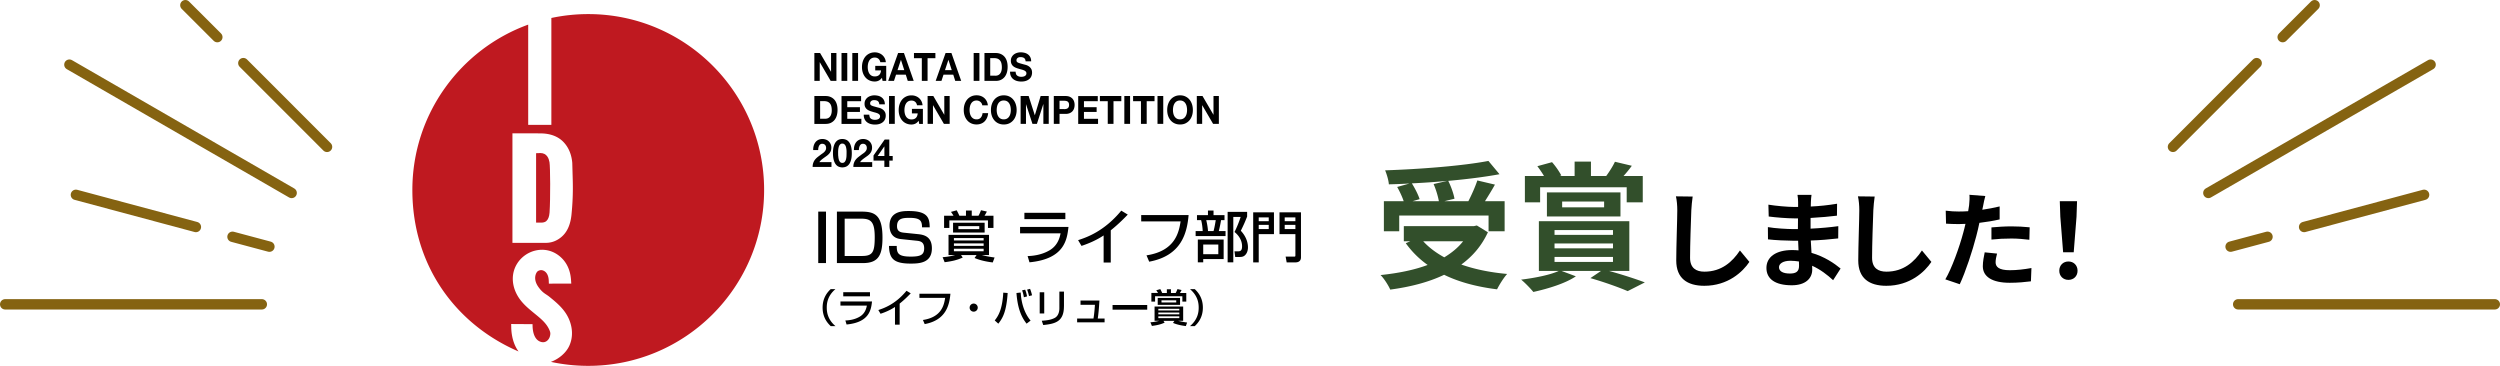
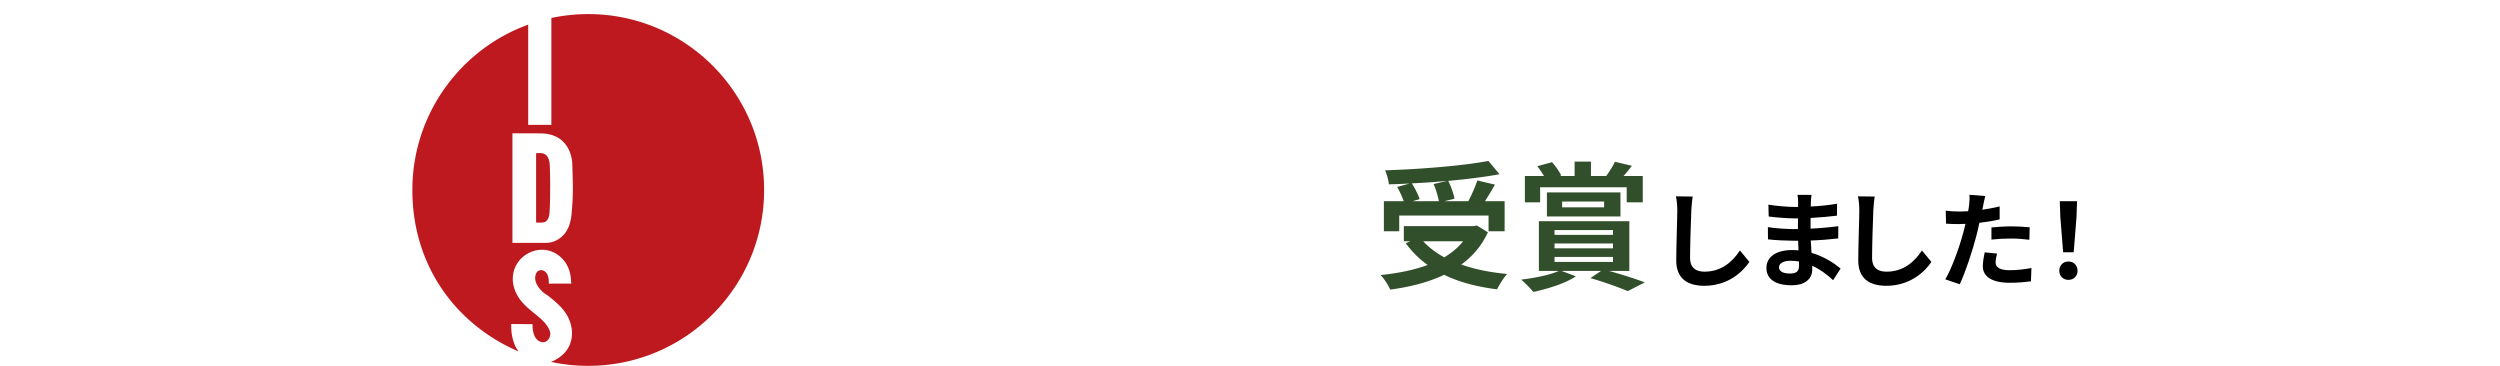
<svg xmlns="http://www.w3.org/2000/svg" id="_レイヤー_2" data-name="レイヤー 2" viewBox="0 0 721.94 105.65">
  <defs>
    <style>.cls-2,.cls-3{stroke-width:0}.cls-3{fill:#bf1920}</style>
  </defs>
  <g id="_レイヤー_1-2" data-name="レイヤー 1">
-     <path d="M62.76 10.72L53.53 1.5m40.91 40.91L70.27 18.23m-13.7 47.32l-34.65-9.29M77.8 71.23l-10.66-2.85m17.08-12.66L20.04 18.67m55.57 69.21H1.5m657.68-77.16l9.23-9.22M627.5 42.41l24.17-24.18m13.7 47.32l34.65-9.29m-55.88 14.97l10.66-2.85m-17.08-12.66l64.18-37.05m-55.57 69.21h74.11" fill="none" stroke="#856311" stroke-linecap="round" stroke-linejoin="round" stroke-width="3" />
    <path class="cls-3" d="M169.87 4.07c-3.65 0-7.22.39-10.65 1.12v30.87h-6.69V7.11c-19.51 7.09-33.45 25.79-33.45 47.75s12.63 38.85 30.67 46.64c-1.52-2.03-2.12-4.77-2.12-7.25l-.02-.68 6.17.04.02.72c.05 1.2.38 4.05 2.7 4.47 1.11.2 1.94-.63 2.24-1.48.09-.28.18-.63.18-.98 0-.24-.05-.48-.14-.72-.86-2.29-2.71-3.67-4.6-5.23-1.15-.95-2.36-1.93-3.38-3.12-1.79-2.05-2.72-4.45-2.72-6.77 0-1.54.42-3.05 1.26-4.38a8.578 8.578 0 015.47-3.81c2.15-.46 4.32-.04 6.12 1.17 2.41 1.63 3.77 4.18 3.97 7.39l.07 1.02-6.47.02-.03-.83c-.03-1.22-.47-2.67-1.85-3.03-.59-.15-1.2.13-1.44.37-.39.39-1.36 2.14.32 4.48 1.29 1.8 2.07 1.92 3.15 2.8 2.14 1.74 4.35 3.55 5.59 6.31 1.19 2.66 1.25 5.44.17 7.83-.94 2.09-3.08 3.85-5.33 4.66 3.48.75 7.09 1.15 10.79 1.15 28.05 0 50.79-22.74 50.79-50.79S197.92 4.07 169.87 4.07zm-4.84 57.92c-.3 2.96-1.29 5.17-3.07 6.58-2.34 1.86-4.38 1.54-5.6 1.56h-8.38V38.51s4.2-.02 8.14.01c2.63.02 4.87.77 6.49 2.38 1.9 1.91 2.5 4.31 2.65 6.14l.07 2.54c.07 2.8.29 6.58-.3 12.41z" />
    <path class="cls-3" d="M156.01 44.2c-.51 0-.9.02-1.2.04v20.05h1.51s.87.05 1.44-.45c.54-.47.86-1.31.94-2.46.27-4.02.21-13.23-.02-14.54-.17-.97-.69-2.65-2.67-2.65z" />
-     <path class="cls-2" d="M236.82 15.31l3.15 5.4h.02v-5.4h1.55v8.05h-1.66l-3.14-5.39h-.02v5.39h-1.55v-8.05h1.65zm7.85 0v8.05h-1.66v-8.05h1.66zm3.12 0v8.05h-1.66v-8.05h1.66zm5.93 7.99c-.36.16-.72.24-1.09.24-.58 0-1.1-.11-1.56-.32-.46-.21-.85-.51-1.17-.89a4.04 4.04 0 01-.73-1.32c-.17-.51-.25-1.05-.25-1.64s.08-1.16.25-1.67c.17-.51.41-.96.73-1.35.32-.38.71-.68 1.17-.9.46-.22.98-.33 1.56-.33.39 0 .76.06 1.13.19s.69.31.98.55a3 3 0 01.72.89c.19.35.31.76.35 1.22h-1.59c-.1-.45-.29-.79-.57-1.01-.28-.23-.62-.34-1.03-.34-.37 0-.69.08-.95.23-.26.15-.47.36-.63.62-.16.26-.28.55-.35.88-.07.33-.11.67-.11 1.03s.04.67.11.99c.07.32.19.61.35.86.16.26.37.46.63.61s.58.23.95.23c.55 0 .97-.15 1.28-.45.3-.3.47-.73.52-1.29h-1.67v-1.32h3.17v4.35h-1.06l-.17-.91c-.3.41-.62.69-.98.85zm7.32-7.99l2.82 8.05h-1.72l-.57-1.79h-2.82l-.59 1.79h-1.67l2.86-8.05h1.7zm.09 4.94l-.95-2.95h-.02l-.98 2.95h1.96zm2.8-3.45v-1.49h6.19v1.49h-2.26v6.56h-1.66V16.8h-2.26zm10.82-1.49l2.82 8.05h-1.72l-.57-1.79h-2.82l-.59 1.79h-1.67l2.86-8.05h1.7zm.09 4.94l-.95-2.95h-.02l-.98 2.95h1.96zm7.99-4.94v8.05h-1.66v-8.05h1.66zm4.72 0c.49 0 .94.08 1.36.25s.78.41 1.09.74c.31.33.55.74.72 1.24s.26 1.08.26 1.75c0 .59-.07 1.13-.21 1.62s-.35.92-.64 1.29c-.29.36-.64.64-1.07.85-.43.21-.93.31-1.51.31h-3.26v-8.05h3.26zm-.12 6.56c.24 0 .47-.04.7-.12.23-.08.43-.22.6-.41s.32-.44.42-.75.16-.68.16-1.13c0-.41-.04-.77-.11-1.1-.07-.33-.2-.61-.37-.84-.17-.23-.39-.41-.67-.54-.28-.12-.62-.19-1.03-.19h-1.18v5.07h1.48zm5.96-.49c.09.19.21.34.37.46.15.12.33.2.53.26s.42.08.63.08c.15 0 .31-.01.48-.04.17-.03.33-.08.48-.15.15-.07.27-.18.37-.31.1-.13.15-.3.15-.5 0-.22-.06-.39-.2-.53-.13-.13-.3-.25-.51-.34-.21-.09-.45-.17-.72-.24-.27-.07-.54-.14-.81-.23-.28-.07-.56-.17-.82-.28-.27-.11-.51-.25-.72-.42-.21-.17-.38-.39-.51-.65s-.2-.57-.2-.94c0-.41.08-.77.25-1.08.17-.3.38-.56.65-.76.27-.2.57-.35.91-.45.34-.1.68-.15 1.02-.15.39 0 .77.05 1.14.14.36.09.69.25.97.46.28.21.51.48.67.81.17.33.25.72.25 1.19h-1.61c-.01-.24-.06-.44-.14-.6-.08-.16-.19-.28-.32-.37s-.29-.15-.46-.19c-.17-.04-.36-.06-.57-.06-.13 0-.27.01-.4.05-.13.03-.26.08-.36.16-.11.08-.2.17-.27.28-.07.11-.11.26-.11.43 0 .16.03.29.08.38s.17.19.33.27.4.17.69.25l1.15.32c.14.03.34.08.59.16.25.08.5.21.75.38s.46.4.64.69c.18.29.27.66.27 1.11 0 .37-.07.71-.2 1.03-.13.32-.33.59-.6.82a2.8 2.8 0 01-.98.54c-.39.13-.84.19-1.36.19-.42 0-.82-.06-1.21-.16-.39-.11-.74-.28-1.04-.51-.3-.23-.54-.53-.71-.89s-.26-.79-.25-1.29h1.61c0 .27.05.5.14.69zm-54.96 6.35c.49 0 .94.08 1.36.25s.78.41 1.09.74c.31.33.55.74.72 1.24s.26 1.08.26 1.75c0 .59-.07 1.13-.21 1.62s-.35.92-.64 1.29c-.29.36-.64.64-1.07.85-.43.21-.93.31-1.51.31h-3.26v-8.05h3.26zm-.12 6.56c.24 0 .47-.04.7-.12.23-.08.43-.22.6-.41s.32-.44.42-.75.16-.68.16-1.13c0-.41-.04-.77-.11-1.1-.07-.33-.2-.61-.37-.84-.17-.23-.39-.41-.67-.54-.28-.12-.62-.19-1.03-.19h-1.18v5.07h1.48zm10.35-6.56v1.49h-3.99v1.73h3.66v1.38h-3.66v1.97h4.07v1.49h-5.73v-8.05h5.65zm2.47 6.07c.09.19.21.34.36.46s.33.2.53.26.42.08.64.08c.15 0 .31-.01.48-.04.17-.03.33-.08.48-.15.15-.07.27-.18.37-.31.1-.13.15-.3.15-.5a.74.74 0 00-.2-.53c-.13-.13-.3-.25-.51-.34s-.45-.17-.72-.24-.54-.14-.81-.23c-.28-.07-.56-.17-.82-.28-.27-.11-.51-.25-.72-.42-.21-.17-.38-.39-.51-.65s-.19-.57-.19-.94c0-.41.08-.77.25-1.08.17-.3.38-.56.65-.76.27-.2.57-.35.91-.45.34-.1.68-.15 1.02-.15.4 0 .77.05 1.14.14.36.09.68.25.97.46.28.21.51.48.67.81.17.33.25.72.25 1.19h-1.61c-.01-.24-.06-.44-.14-.6a.969.969 0 00-.32-.37c-.13-.09-.29-.15-.46-.19-.17-.04-.36-.06-.57-.06-.13 0-.27.01-.4.05-.13.03-.26.08-.36.16-.11.08-.2.17-.27.28-.07.11-.11.26-.11.43 0 .16.03.29.08.38.06.1.17.19.33.27.17.08.39.17.69.25s.68.19 1.15.32c.14.03.34.08.59.16.25.08.5.21.75.38s.46.4.64.69c.18.29.27.66.27 1.11 0 .37-.07.71-.2 1.03-.13.32-.33.59-.6.82-.26.23-.59.41-.98.54s-.84.19-1.36.19c-.42 0-.82-.06-1.21-.16-.39-.11-.74-.28-1.04-.51s-.54-.53-.71-.89-.26-.79-.25-1.29h1.61c0 .27.05.5.14.69zm7.26-6.07v8.05h-1.66v-8.05h1.66zm5.93 7.99c-.36.16-.72.24-1.09.24-.58 0-1.1-.11-1.56-.32s-.85-.51-1.17-.89a4.04 4.04 0 01-.73-1.32c-.17-.51-.25-1.05-.25-1.64s.08-1.16.25-1.67c.17-.51.41-.96.73-1.35.32-.38.71-.68 1.17-.9s.98-.33 1.56-.33c.39 0 .76.06 1.13.19a3 3 0 011.7 1.44c.19.35.31.76.35 1.22h-1.59c-.1-.45-.29-.79-.57-1.01-.28-.23-.62-.34-1.03-.34-.37 0-.69.08-.95.23-.26.15-.47.36-.63.62s-.28.55-.35.88c-.07.33-.11.67-.11 1.03s.04.67.11.99c.07.32.19.61.35.86s.37.46.63.61.58.23.95.23c.55 0 .97-.15 1.27-.45s.47-.73.52-1.29h-1.67v-1.32h3.17v4.35h-1.06l-.17-.91c-.3.41-.62.69-.98.85zm5.2-7.99l3.15 5.4h.02v-5.4h1.55v8.05h-1.66l-3.14-5.39h-.02v5.39h-1.55v-8.05h1.65zm13.97 2.15a1.707 1.707 0 00-.87-.75 1.67 1.67 0 00-.59-.11c-.37 0-.69.08-.95.23-.26.15-.47.36-.63.62s-.28.55-.35.88c-.07.33-.11.67-.11 1.03s.04.67.11.99c.07.32.19.61.35.86s.37.46.63.61.58.23.95.23c.51 0 .9-.17 1.19-.5.29-.33.46-.77.52-1.31h1.61c-.04.5-.15.96-.33 1.36s-.41.75-.7 1.04c-.29.29-.63.5-1.02.65s-.81.23-1.28.23c-.58 0-1.1-.11-1.56-.32s-.85-.51-1.17-.89a4.04 4.04 0 01-.73-1.32c-.17-.51-.25-1.05-.25-1.64s.08-1.16.25-1.67c.17-.51.41-.96.73-1.35.32-.38.71-.68 1.17-.9s.98-.33 1.56-.33c.42 0 .81.06 1.18.19.37.13.7.31.99.56.29.24.53.55.72.91.19.36.31.77.36 1.24h-1.61c-.03-.2-.09-.39-.19-.56zm2.92.23c.17-.51.41-.96.73-1.35.32-.38.71-.68 1.17-.9.46-.22.98-.33 1.56-.33s1.11.11 1.57.33c.46.22.85.52 1.16.9.32.38.56.83.73 1.35s.25 1.07.25 1.67-.08 1.13-.25 1.64-.41.95-.73 1.32c-.32.38-.7.67-1.16.89-.46.21-.98.32-1.57.32s-1.1-.11-1.56-.32c-.46-.21-.85-.51-1.17-.89a4.04 4.04 0 01-.73-1.32c-.17-.51-.25-1.05-.25-1.64s.08-1.16.25-1.67zm1.52 2.66c.07.32.19.61.35.86.16.26.37.46.63.61s.58.23.95.23.69-.08.95-.23c.26-.15.47-.36.63-.61s.28-.54.35-.86c.07-.32.11-.65.11-.99s-.04-.7-.11-1.03c-.07-.33-.19-.63-.35-.88s-.37-.47-.63-.62c-.26-.15-.58-.23-.95-.23s-.69.08-.95.23c-.26.15-.47.36-.63.62-.16.26-.28.55-.35.88-.07.33-.11.67-.11 1.03s.04.67.11.99zm9.12-5.04l1.77 5.54h.02l1.67-5.54h2.34v8.05h-1.55v-5.71h-.02l-1.85 5.71h-1.28l-1.85-5.65h-.02v5.65h-1.55v-8.05h2.34zm10.66 0c.47 0 .87.07 1.21.22.33.15.6.34.81.58.21.24.36.52.45.82.1.31.14.63.14.96s-.05.64-.14.95c-.09.31-.25.59-.45.83s-.48.43-.81.58-.73.22-1.21.22h-1.74v2.89h-1.66v-8.05h3.41zm-.45 3.79c.19 0 .37-.02.55-.05.18-.03.33-.09.47-.18.13-.09.24-.21.32-.37.08-.16.12-.36.12-.62s-.04-.46-.12-.62a.969.969 0 00-.32-.37c-.13-.09-.29-.14-.47-.17s-.36-.05-.55-.05h-1.29v2.41h1.29zm9.75-3.79v1.49h-3.99v1.73h3.66v1.38h-3.66v1.97h4.07v1.49h-5.73v-8.05h5.65zm.61 1.49v-1.49h6.19v1.49h-2.26v6.56h-1.66v-6.56h-2.26zm8.72-1.49v8.05h-1.66v-8.05h1.66zm.87 1.49v-1.49h6.19v1.49h-2.26v6.56h-1.66v-6.56h-2.26zm8.71-1.49v8.05h-1.66v-8.05h1.66zm1.39 2.38c.17-.51.41-.96.73-1.35.32-.38.71-.68 1.17-.9s.98-.33 1.56-.33 1.11.11 1.56.33.85.52 1.16.9c.32.38.56.83.73 1.35.17.51.25 1.07.25 1.67s-.08 1.13-.25 1.64c-.17.51-.41.95-.73 1.32-.32.38-.71.67-1.16.89s-.98.32-1.56.32-1.1-.11-1.56-.32-.85-.51-1.17-.89a4.04 4.04 0 01-.73-1.32c-.17-.51-.25-1.05-.25-1.64s.08-1.16.25-1.67zm1.52 2.66c.07.32.19.61.35.86s.37.46.63.61.58.23.95.23.69-.08.95-.23.47-.36.63-.61c.16-.26.28-.54.35-.86.07-.32.11-.65.11-.99s-.04-.7-.11-1.03a2.66 2.66 0 00-.35-.88c-.16-.26-.37-.47-.63-.62-.26-.15-.58-.23-.95-.23s-.69.08-.95.23c-.26.15-.47.36-.63.62s-.28.55-.35.88c-.07.33-.11.67-.11 1.03s.04.67.11.99zm8.43-5.04l3.15 5.4h.02v-5.4h1.55v8.05h-1.66l-3.14-5.39h-.02v5.39h-1.55v-8.05h1.65zM234.98 42.08c.11-.39.28-.73.51-1.02.22-.29.51-.51.85-.68.34-.16.73-.24 1.18-.24.34 0 .66.06.97.17.31.11.58.27.81.49.23.21.42.47.56.78.14.31.21.65.21 1.04s-.06.74-.18 1.03-.28.54-.48.76c-.2.22-.42.42-.67.6s-.5.36-.76.54c-.25.18-.5.37-.74.57-.24.2-.45.44-.63.71h3.5v1.38h-5.44c0-.46.06-.86.19-1.2.12-.34.29-.64.5-.91.21-.27.46-.51.75-.74.29-.23.59-.45.9-.69.16-.12.33-.24.52-.37.18-.12.35-.26.5-.41.15-.15.28-.32.38-.51.1-.19.15-.4.15-.64 0-.38-.1-.68-.31-.9-.21-.21-.47-.32-.8-.32-.22 0-.4.05-.56.16s-.27.25-.36.43c-.09.18-.16.37-.2.59-.04.21-.06.43-.06.64h-1.44c-.01-.45.04-.87.15-1.26zm5.78.2c.14-.52.34-.94.59-1.26.25-.32.53-.54.86-.68s.68-.2 1.04-.2.72.07 1.05.2c.33.14.62.36.87.68.25.32.45.73.59 1.26s.22 1.17.22 1.93-.07 1.45-.22 1.98c-.14.53-.34.95-.59 1.27-.25.32-.54.54-.87.68a2.842 2.842 0 01-2.09 0 2.07 2.07 0 01-.86-.68c-.25-.32-.44-.74-.59-1.27-.14-.53-.22-1.19-.22-1.98s.07-1.41.22-1.93zm1.31 2.75c.01.32.06.63.13.93.07.3.19.55.35.76.16.21.4.32.7.32s.55-.11.71-.32c.17-.21.29-.46.36-.76s.12-.61.13-.93c.01-.32.02-.59.02-.82v-.49c0-.19-.02-.39-.04-.59-.03-.2-.06-.4-.11-.6-.05-.2-.11-.38-.21-.54-.09-.16-.21-.29-.35-.38-.14-.1-.31-.15-.52-.15s-.38.05-.51.15c-.14.1-.25.23-.34.38s-.16.34-.21.54c-.05.2-.08.4-.11.6-.02.2-.03.4-.04.59s0 .36 0 .49c0 .23 0 .5.02.82zm4.67-2.95c.11-.39.28-.73.51-1.02.22-.29.51-.51.85-.68.34-.16.73-.24 1.18-.24.34 0 .66.06.97.17.31.11.58.27.81.49.23.21.42.47.56.78.14.31.21.65.21 1.04s-.06.74-.18 1.03-.28.54-.48.76c-.2.22-.42.42-.67.6s-.5.36-.76.54c-.25.18-.5.37-.74.57-.24.2-.45.44-.63.71h3.5v1.38h-5.44c0-.46.06-.86.19-1.2.12-.34.29-.64.5-.91.21-.27.46-.51.75-.74.29-.23.59-.45.9-.69.16-.12.33-.24.52-.37.18-.12.35-.26.5-.41.15-.15.28-.32.38-.51.1-.19.15-.4.15-.64 0-.38-.1-.68-.31-.9-.21-.21-.47-.32-.8-.32-.22 0-.4.05-.56.16s-.27.25-.36.43c-.09.18-.16.37-.2.59s-.06.43-.06.64h-1.44c-.01-.45.04-.87.15-1.26zm5.51 4.29V44.9l3.22-4.6h1.34v4.75h.98v1.32h-.98v1.83h-1.43v-1.83h-3.13zm3.1-4.06l-1.91 2.74h1.95v-2.74h-.03zm-16.82 18.8v14.86h-2.24V61.11h2.24zm10.26 0c3.73 0 6.05.89 6.05 7.49 0 4.92-1.06 7.37-5.62 7.37h-7.54V61.11h7.11zm-4.87 2.04v10.77h5.02c3.09 0 3.66-1.15 3.66-5.45s-1.02-5.32-3.81-5.32h-4.87zm22.34 2.53c0-1.92-.49-2.77-3.66-2.77-2.05 0-3.56.23-3.56 2.41 0 1.34.75 1.75 1.92 1.87l4.19.43c1.55.17 3.96.6 3.96 4.09 0 4.22-3.58 4.41-6.11 4.41-4.83 0-6.2-1.36-6.28-5.09h2.24c0 2.13.42 3.07 4.07 3.07 2.81 0 3.85-.51 3.85-2.4 0-1.73-.98-2.05-2.04-2.17l-4.7-.49c-2.89-.3-3.26-2.56-3.26-3.89 0-4.21 3.9-4.21 5.58-4.21 5.6 0 5.96 2.11 6.02 4.71h-2.22zm5.96 8.59c1.9-.14 3.24-.51 3.59-.61h-1.9v-5.84h11.69v5.84h-2.06c.18.05 1.58.43 3.67.7l-.53 1.43c-3.02-.37-4.55-1-5.25-1.29l.59-.85h-4.5l.49.73c-1.63.72-2.97 1.05-5.22 1.34l-.59-1.47zm4.05-13.54c.21.37.56 1.07.77 1.56h1.91v-1.5h1.67v1.5h1.95c.37-.62.65-1.39.72-1.58l1.69.38c-.19.41-.46.88-.67 1.2h2.58v3.53h-1.59v-2.18h-11.15v2.18h-1.52v-3.53h2.71c-.18-.32-.22-.4-.72-1.1l1.64-.46zm8.07 3.59v2.82h-9.12v-2.82h9.12zm-8.87 4.43v.69h8.58v-.69h-8.58zm0 1.53V71h8.58v-.72h-8.58zm0 1.55v.73h8.58v-.73h-8.58zm1.29-6.52v.86h6.03v-.86h-6.03zm31.79.23c-.42 3.59-1.09 9.23-11.26 10.21l-.54-1.8c.98-.03 3.87-.16 6.46-1.74 2.3-1.42 2.82-3.65 3.06-4.82h-11.7v-1.85h13.98zm-.9-4.09v1.83h-11.83v-1.83h11.83zm13.11 14.37h-2.06v-7.83c-1.97 1.31-4.15 2.28-6.39 3.02l-.98-1.66c2.33-.76 7.46-2.45 12.47-8.52l1.87 1.14c-.67.69-2.51 2.63-4.91 4.54v9.29zm22.48-13.71c-.45 5.03-1.95 11.71-11.38 13.46l-.78-1.83c8.38-1.28 9.35-6.74 9.85-9.8h-11.38v-1.83h13.7zm2.42.01h3.17V60.8h1.61v1.32h3.17v1.45h-1c-.13.89-.4 2.2-.65 3.16h1.95v1.45h-8.64v-1.45h2.04c-.05-1.13-.22-2.3-.45-3.16h-1.2v-1.45zm7.7 7.05v5.65h-5.9v.93h-1.56v-6.57h7.47zm-5.9 1.45v2.78h4.36v-2.78h-4.36zm.88-7.05c.26 1.18.4 1.91.51 3.16h1.59c.35-1.24.57-2.78.64-3.16h-2.74zm6.17 12.17V61.18h5.63v1.36c-.78 1.95-.89 2.17-1.82 4.1 1.24 1.32 2.06 3 2.06 4.82 0 .46-.1 1.72-1.07 2.42-.46.32-.96.33-1.48.33h-1.13l-.21-1.63h1.04c.73 0 1.15-.29 1.15-1.43 0-.46 0-2.39-2.18-4.16.64-1.23 1.4-3.13 1.77-4.35h-2.12v13.11h-1.63zm7.38-14.42h6v6.3h-4.4v8.15h-1.6V61.32zm1.6 2.55h2.89v-1.1h-2.89v1.1zm0 2.28h2.89v-1.21h-2.89v1.21zm10.59 1.47h-4.59v-6.3h6.2v13c0 .88-.51 1.45-1.61 1.45h-2.52l-.3-1.66h2.39c.37 0 .43-.02.43-.43v-6.06zm-3.09-3.75h3.09v-1.1h-3.09v1.1zm0 2.28h3.09v-1.21h-3.09v1.21zM241.26 83.49c-2.27 1.93-2.51 4.03-2.51 5.34s.25 3.41 2.51 5.34h-1.37c-.8-.76-2.34-2.37-2.34-5.34s1.54-4.59 2.34-5.34h1.37zm10.56 3.56c-.27 2.34-.71 6.02-7.35 6.66l-.35-1.17c.64-.02 2.53-.1 4.22-1.14 1.5-.92 1.84-2.38 1.99-3.14h-7.63v-1.21h9.12zm-.59-2.67v1.19h-7.72v-1.19h7.72zm8.56 9.37h-1.34v-5.11c-1.29.86-2.71 1.49-4.17 1.97l-.64-1.08c1.52-.5 4.87-1.6 8.14-5.56l1.22.74c-.44.45-1.63 1.71-3.2 2.96v6.06zm14.67-8.94c-.29 3.28-1.27 7.64-7.43 8.78l-.51-1.19c5.47-.83 6.1-4.4 6.42-6.39h-7.43v-1.19h8.94zm7.89 4.02c0 .65-.52 1.17-1.17 1.17s-1.18-.52-1.17-1.17c0-.65.53-1.17 1.17-1.17s1.17.52 1.17 1.17zm4.91 3.7c1.15-1.43 2.2-3.37 2.46-8.02l1.27.1c-.37 5.37-1.38 7.19-2.7 8.86l-1.03-.93zm7.5-8.05c.11 2.24.74 5.59 2.85 8.1l-1.16.88c-1.09-1.4-2.55-3.7-2.92-8.85l1.23-.14zm.91 1.35c-.17-1.1-.39-1.66-.52-1.98l.89-.2c.25.62.39 1.12.55 1.94l-.92.25zm1.49-.33c-.23-.96-.31-1.25-.56-1.86l.86-.23c.16.41.41 1.08.57 1.87l-.87.21zm4.39 5.02h-1.31V84.4h1.31v6.12zm5.69-2.04c0 4.51-2.68 5.03-5.98 5.38l-.42-1.24c1.63-.1 2.72-.29 3.7-.79 1.31-.67 1.38-2.32 1.38-2.75V84.2h1.33v4.28zm10.25-1.7c-.16 2.59-.28 3.77-.48 5.2h1.97v1.1h-7.93v-1.1h4.72c.27-1.46.41-3.82.42-3.97h-4.16v-1.23h5.47zm13.8 1.29v1.36h-10.01v-1.36h10.01zm.92 5c1.34-.1 2.29-.36 2.54-.43h-1.34v-4.13h8.26v4.13h-1.45c.12.03 1.12.3 2.59.5l-.37 1.02c-2.13-.26-3.21-.71-3.71-.91l.42-.6h-3.18l.35.52c-1.15.51-2.1.74-3.68.95l-.42-1.04zm2.86-9.57c.15.26.39.76.54 1.1h1.35v-1.06h1.18v1.06h1.37c.26-.44.46-.98.51-1.12l1.19.27c-.14.29-.33.62-.47.85h1.83v2.49h-1.13v-1.54h-7.88v1.54h-1.07V84.6h1.92c-.12-.23-.16-.28-.51-.78l1.16-.33zm5.7 2.54v1.99h-6.45v-1.99h6.45zm-6.27 3.13v.48h6.06v-.48h-6.06zm0 1.08v.51h6.06v-.51h-6.06zm0 1.09v.52h6.06v-.52h-6.06zm.91-4.61v.61h4.26v-.61h-4.26zm8.23 7.44c2.27-1.93 2.51-4.03 2.51-5.34s-.25-3.41-2.51-5.34h1.38c.8.76 2.34 2.37 2.34 5.34s-1.54 4.59-2.34 5.34h-1.38z" />
    <path d="M429.67 67.07c-1.8 3.92-4.44 6.96-7.68 9.32 3.84 1.36 8.32 2.28 13.24 2.72-1 1.08-2.28 3.16-2.92 4.44-5.8-.72-10.96-2.08-15.28-4.2-4.6 2.2-9.92 3.52-15.56 4.28-.48-1.12-1.8-3.24-2.8-4.2 5-.52 9.64-1.44 13.6-2.92a26.912 26.912 0 01-6.32-6.28l1.32-.56h-1.88v-4.36h20.2l.88-.2 3.2 1.96zm-25.6-.28h-4.44v-8.68h5.72c-.4-1.24-1.16-2.84-1.88-4.12l3.56-1c-2 .12-4.04.2-5.96.24-.08-1.2-.64-3-1.08-4.04 10.52-.36 22.56-1.32 29.83-2.72l3.2 3.84c-4.32.8-9.48 1.44-14.8 1.92.8 1.6 1.56 3.72 1.8 5.16l-2.96.72h6.96c.96-1.84 2-4.2 2.6-6l5.08 1.2c-.92 1.68-1.96 3.32-2.88 4.8h5.68v8.68h-4.64v-4.56h-25.8v4.56zm13.88-14.56c-3.36.32-6.84.56-10.24.72.92 1.48 1.84 3.28 2.24 4.56l-2.08.6h7.64c-.24-1.4-.84-3.4-1.52-4.96l3.96-.92zm-6.96 17.44c1.64 1.8 3.68 3.32 6.08 4.64 2.12-1.28 4-2.8 5.44-4.64h-11.52zm53.64 8.56c3.76 1.04 7.84 2.36 10.36 3.32l-4.96 2.52c-2.4-1.04-6.6-2.56-10.76-3.76l3.08-2.08h-11.44l4.16 1.56c-3.04 2.08-8.12 3.6-12.28 4.52-.8-1-2.52-2.76-3.52-3.56 3.96-.48 8.4-1.36 10.88-2.52h-5.76V63.87h26.12v14.36h-5.88zm-19.88-19.8h-4.4v-7.6h5.52c-.56-.96-1.28-2-1.92-2.84l4.24-1.16c1.04 1.16 2.12 2.76 2.68 3.84l-.48.16h4.32v-4.16h4.72v4.16h4.4c.88-1.2 1.96-2.88 2.52-4.12l4.88 1.16c-.8 1.12-1.64 2.12-2.4 2.96h5.56v7.6h-4.64v-4.36h-25v4.36zm1.96 4.08v-6.96h21.24v6.96h-21.24zm2.2 5.32h16.88v-1.4h-16.88v1.4zm0 3.88h16.88v-1.4h-16.88v1.4zm0 3.92h16.88v-1.44h-16.88v1.44zm2.2-15.76h12.12v-1.68h-12.12v1.68z" fill="#324f2b" stroke-width="0" />
    <path class="cls-2" d="M488.41 60.75c-.12 3.24-.36 9.96-.36 13.68 0 3.03 1.8 4.02 4.14 4.02 4.95 0 8.1-2.85 10.26-6.12l2.73 3.3c-1.92 2.88-6.18 6.9-13.02 6.9-4.92 0-8.1-2.16-8.1-7.29 0-4.02.3-11.91.3-14.49 0-1.41-.12-2.85-.39-4.05l4.83.06c-.18 1.26-.33 2.79-.39 3.99zm34.53-2.34c-.03.3-.03.75-.03 1.23 2.46-.12 4.95-.36 7.59-.81l-.03 3.45c-1.98.24-4.71.51-7.62.66v3.09c3.03-.15 5.58-.39 8.01-.72l-.03 3.54c-2.7.3-5.04.51-7.92.6.06 1.14.12 2.37.21 3.57 3.78 1.08 6.66 3.09 8.4 4.53l-2.16 3.36c-1.62-1.5-3.66-3.09-6.06-4.17.03.42.03.78.03 1.11 0 2.55-1.95 4.53-5.91 4.53-4.8 0-7.32-1.83-7.32-5.01s2.79-5.16 7.41-5.16c.63 0 1.26.03 1.86.09-.06-.93-.09-1.89-.12-2.79h-1.56c-1.74 0-5.16-.15-7.14-.39l-.03-3.54c1.95.36 5.64.57 7.23.57h1.44c0-.99 0-2.07.03-3.09h-1.11c-1.89 0-5.37-.27-7.35-.54l-.09-3.42c2.16.36 5.58.66 7.41.66h1.17v-1.41c0-.57-.06-1.5-.18-2.07h4.05c-.09.6-.15 1.35-.18 2.13zm-6.06 20.58c1.59 0 2.64-.45 2.64-2.19 0-.33 0-.75-.03-1.29-.81-.12-1.62-.21-2.46-.21-2.13 0-3.3.84-3.3 1.86 0 1.14 1.08 1.83 3.15 1.83zm24.09-18.24c-.12 3.24-.36 9.96-.36 13.68 0 3.03 1.8 4.02 4.14 4.02 4.95 0 8.1-2.85 10.26-6.12l2.73 3.3c-1.92 2.88-6.18 6.9-13.02 6.9-4.92 0-8.1-2.16-8.1-7.29 0-4.02.3-11.91.3-14.49 0-1.41-.12-2.85-.39-4.05l4.83.06c-.18 1.26-.33 2.79-.39 3.99zm31.71-1.32c-.06.33-.15.72-.24 1.14 1.68-.24 3.36-.57 5.01-.96v3.75c-1.8.42-3.84.75-5.85.99-.27 1.29-.57 2.61-.9 3.84-1.08 4.2-3.09 10.32-4.77 13.89l-4.17-1.41c1.8-3 4.08-9.3 5.19-13.5.21-.81.45-1.65.63-2.52-.69.03-1.35.06-1.98.06-1.44 0-2.58-.06-3.63-.12l-.09-3.75c1.53.18 2.55.24 3.78.24.87 0 1.77-.03 2.7-.09.12-.66.21-1.23.27-1.71.12-1.11.18-2.34.09-3.03l4.59.36c-.24.81-.51 2.16-.63 2.82zm3.6 16.29c0 1.32.9 2.31 4.11 2.31 2.01 0 4.08-.24 6.24-.63l-.15 3.84c-1.68.21-3.72.42-6.12.42-5.04 0-7.77-1.74-7.77-4.77 0-1.38.3-2.82.54-4.02l3.57.36c-.24.84-.42 1.83-.42 2.49zm4.56-10.35c1.71 0 3.51.09 5.28.27l-.09 3.6c-1.5-.18-3.33-.36-5.16-.36-2.04 0-3.9.09-5.79.3v-3.51c1.68-.15 3.84-.3 5.76-.3zm13.83 12.81c0-1.59 1.14-2.67 2.64-2.67s2.64 1.08 2.64 2.67-1.14 2.64-2.64 2.64-2.64-1.08-2.64-2.64zm.3-15.6l-.15-4.47h4.98l-.15 4.47-.81 10.26h-3.06l-.81-10.26z" />
  </g>
</svg>